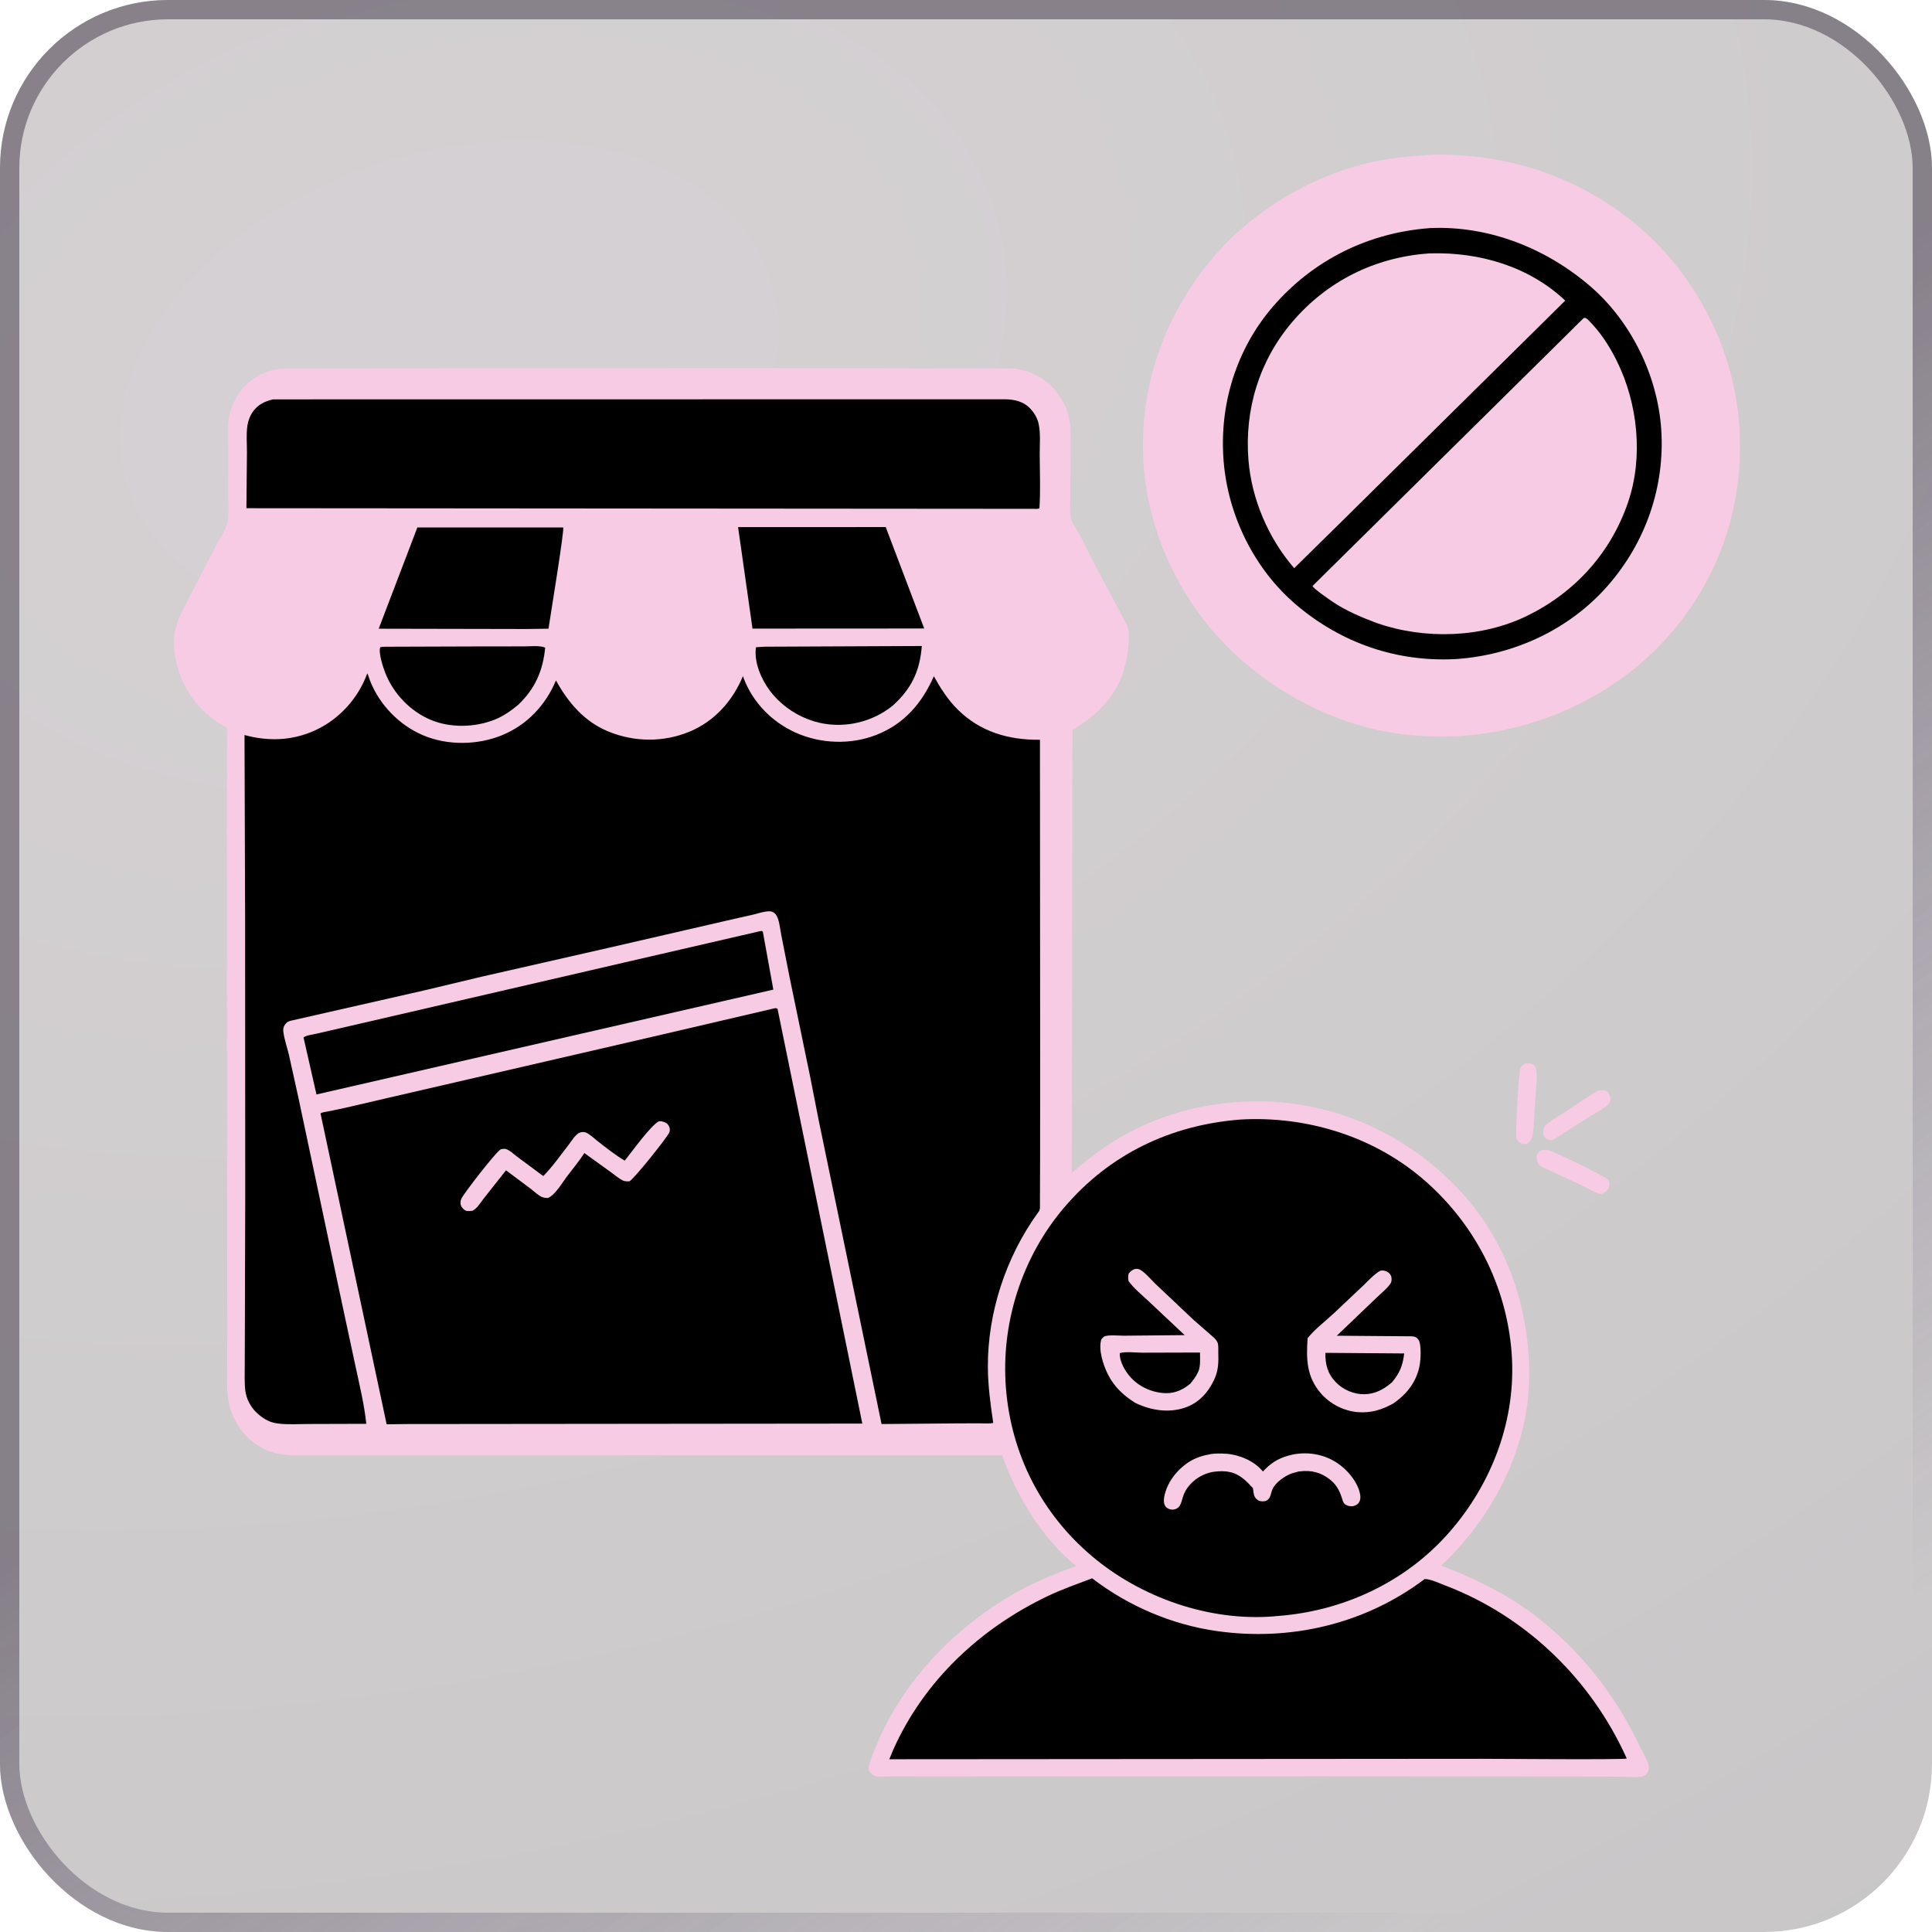
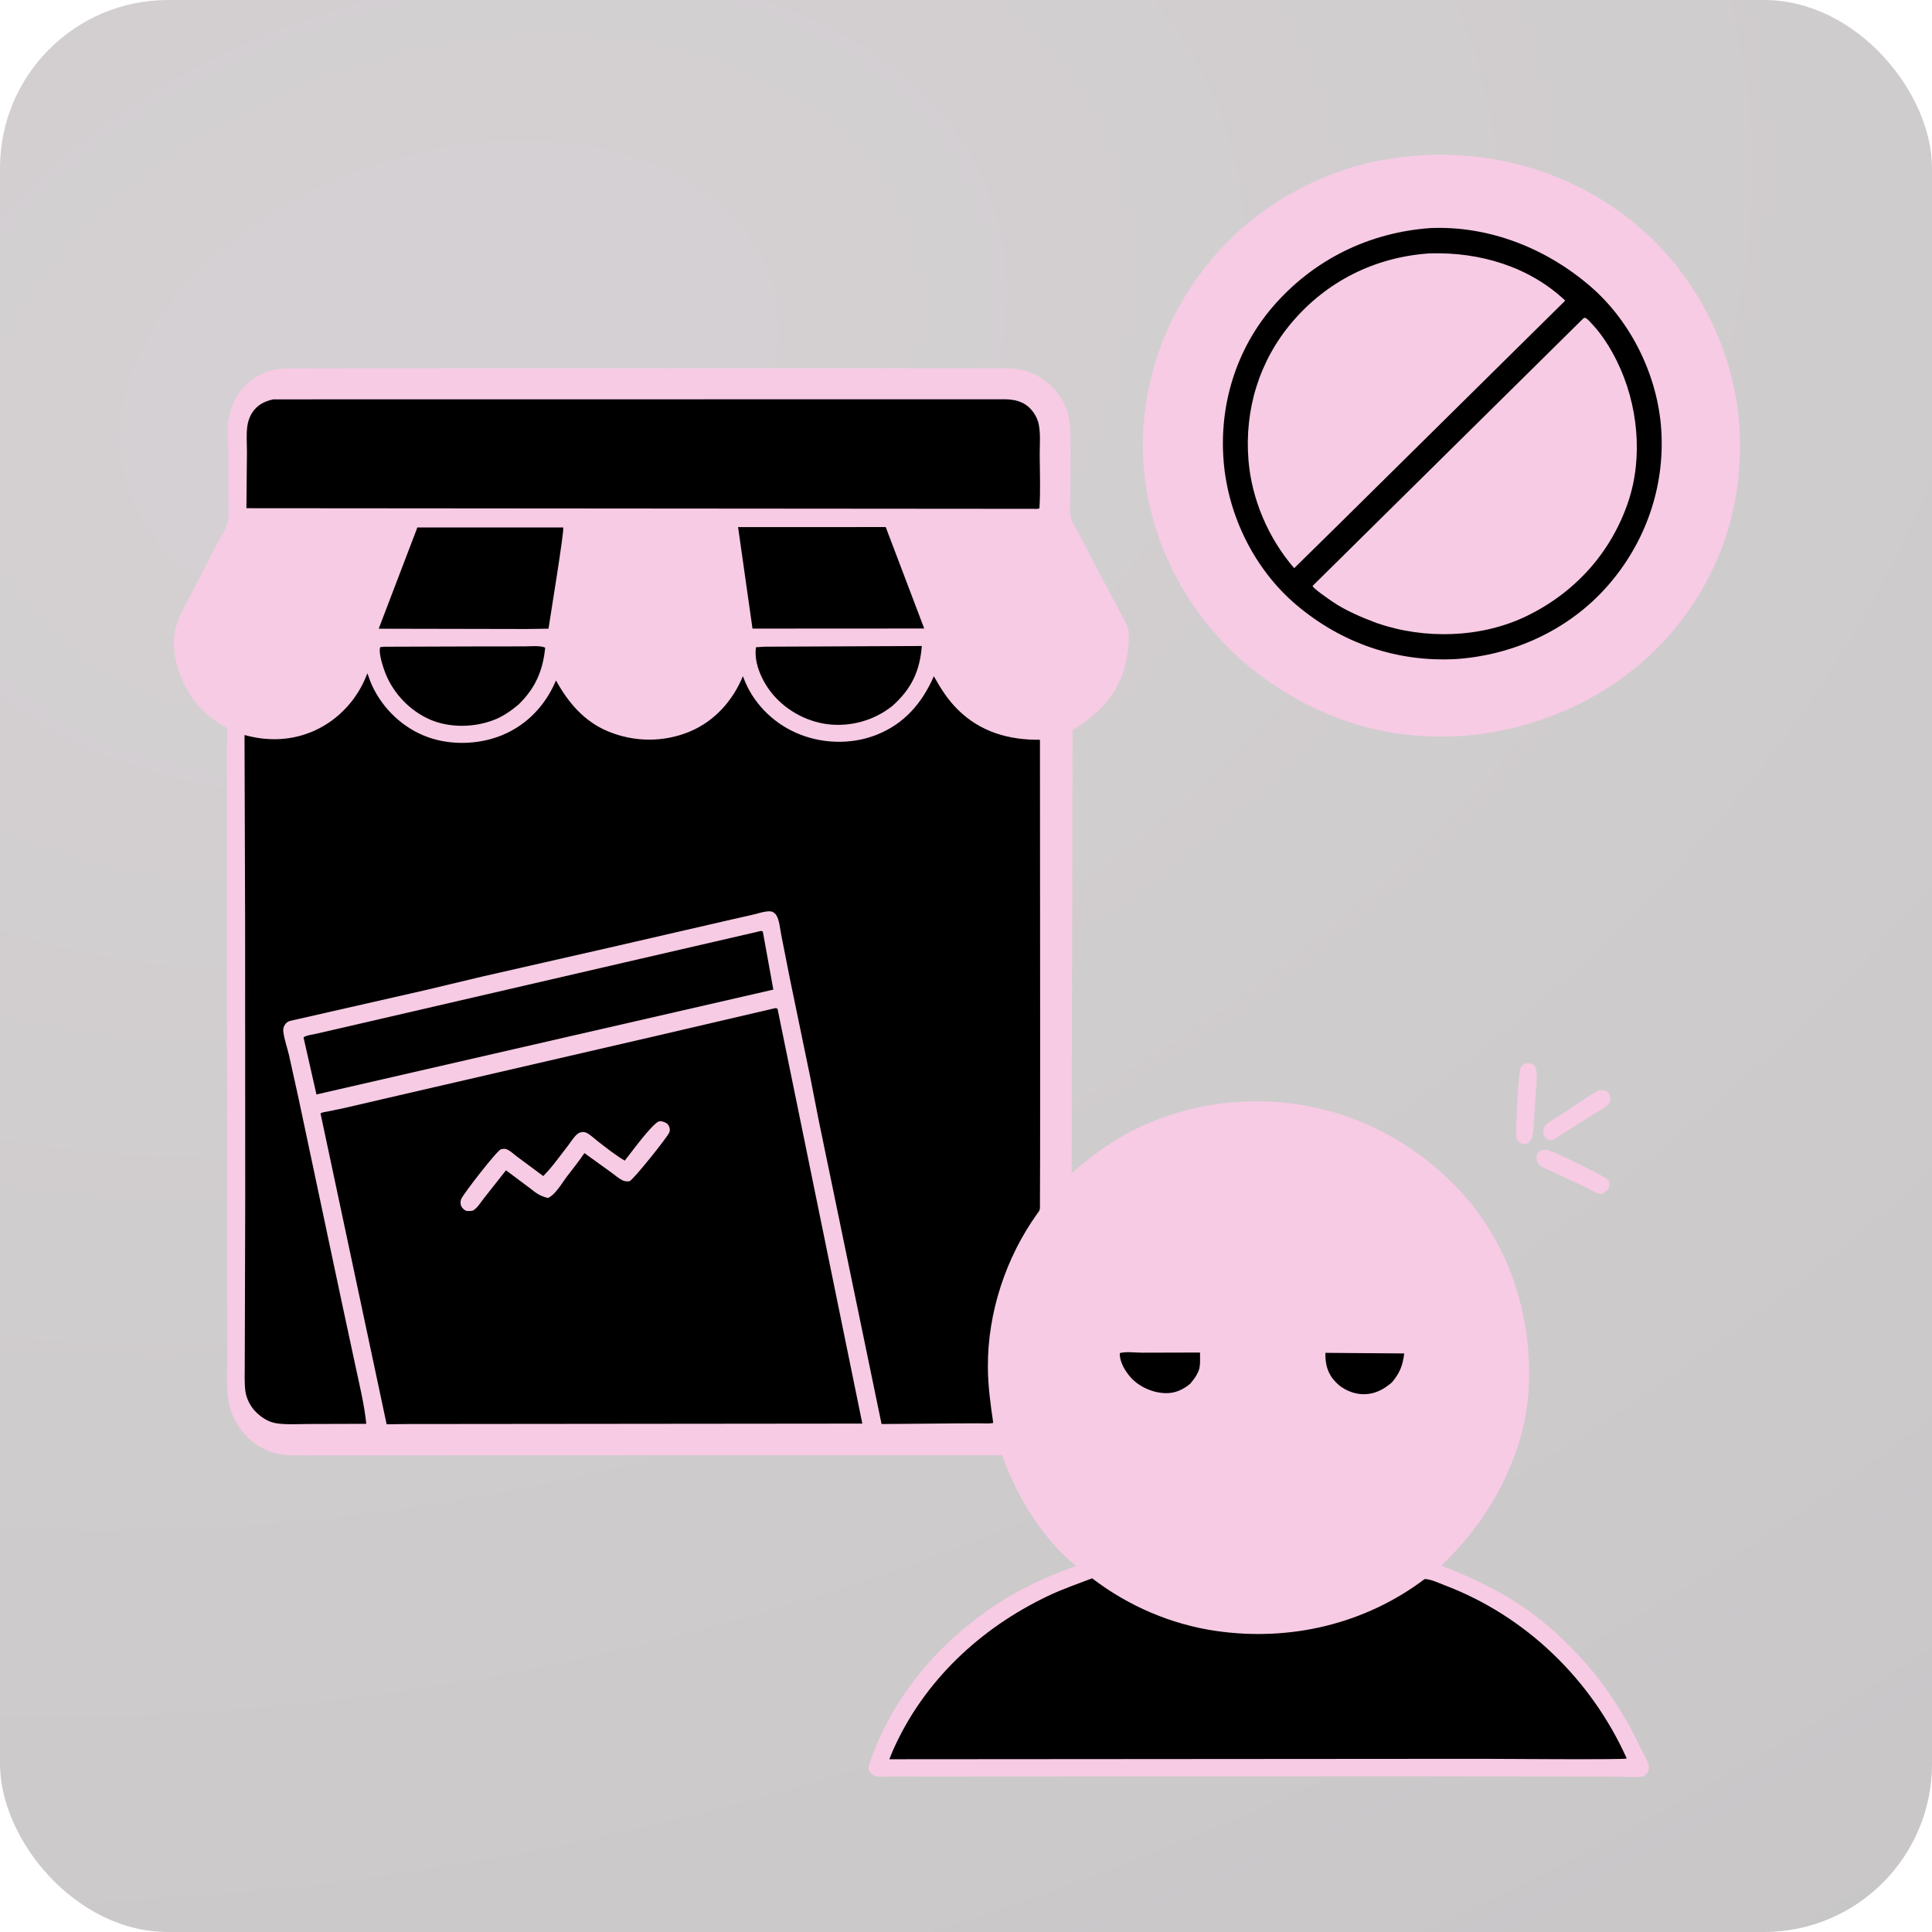
<svg xmlns="http://www.w3.org/2000/svg" width="100" height="100" viewBox="0 0 100 100" fill="none">
  <g filter="url(#filter0_b_380_2103)">
    <rect y="0" width="100" height="100" rx="8.696" fill="url(#paint0_radial_380_2103)" fill-opacity="0.24" />
-     <rect x="0.5" y="0.5" width="99" height="99" rx="8.196" stroke="url(#paint1_linear_380_2103)" stroke-opacity="0.5" />
    <path d="M82.759 56.433L83.075 56.431C83.15 56.468 83.202 56.504 83.251 56.572C83.327 56.678 83.381 56.835 83.348 56.965C83.322 57.067 83.256 57.15 83.177 57.216C82.866 57.471 82.471 57.67 82.13 57.888L80.406 58.986L80.263 59.022C80.104 58.977 80.023 58.956 79.926 58.808C79.854 58.7 79.87 58.532 79.903 58.414C79.923 58.34 79.957 58.283 80.014 58.23C80.309 57.961 80.735 57.74 81.07 57.52C81.627 57.155 82.172 56.748 82.759 56.433Z" fill="#F7CBE4" />
    <path d="M78.941 55.051L78.996 55.039C79.146 55.016 79.313 55.057 79.427 55.16C79.639 55.348 79.495 56.408 79.478 56.709L79.393 58.079C79.376 58.333 79.376 58.658 79.287 58.897C79.242 59.019 79.171 59.095 79.076 59.181C79.008 59.215 78.956 59.217 78.882 59.211C78.754 59.201 78.645 59.158 78.566 59.053C78.547 59.029 78.502 58.961 78.494 58.94C78.42 58.761 78.602 55.694 78.673 55.38C78.713 55.201 78.796 55.141 78.941 55.051Z" fill="#F7CBE4" />
    <path d="M79.815 59.533L80.044 59.505C80.293 59.522 83.043 60.867 83.245 61.071C83.286 61.171 83.314 61.24 83.299 61.349C83.272 61.551 83.184 61.618 83.032 61.738C82.978 61.765 82.918 61.794 82.855 61.793C82.632 61.788 82.255 61.538 82.042 61.437L80.38 60.66C80.171 60.563 79.831 60.447 79.67 60.282C79.534 60.144 79.528 59.978 79.539 59.797C79.612 59.651 79.672 59.609 79.815 59.533Z" fill="#F7CBE4" />
    <path d="M73.841 8.026L73.876 8.022C74.483 7.974 75.11 8.016 75.716 8.054C79.082 8.266 82.342 9.592 84.894 11.798C87.847 14.351 89.776 18.172 90.029 22.07C90.291 26.115 89.022 29.911 86.336 32.946C83.595 36.044 79.572 37.849 75.474 38.105C74.216 38.16 72.908 38.096 71.671 37.858C69 37.345 66.374 36.013 64.333 34.228C61.358 31.628 59.437 27.901 59.185 23.947C58.932 19.968 60.341 16.101 62.97 13.125C64.978 10.852 67.767 9.187 70.708 8.462C71.742 8.207 72.781 8.093 73.841 8.026Z" fill="#F7CBE4" />
    <path d="M74.036 11.805C77.093 11.674 80.065 12.865 82.355 14.854C84.444 16.671 85.8 19.466 85.985 22.226C86.183 25.195 85.179 28.074 83.22 30.314C81.227 32.592 78.347 33.914 75.344 34.114C72.293 34.273 69.448 33.293 67.114 31.323C64.931 29.481 63.561 26.693 63.334 23.861C63.101 20.967 63.978 18.087 65.88 15.877C67.97 13.448 70.851 12.032 74.036 11.805Z" fill="black" />
    <path d="M73.892 13.123C73.943 13.114 73.998 13.116 74.049 13.114C76.586 13.044 79.145 13.793 81.016 15.559L69.386 27.05L66.987 29.409C65.655 27.871 64.783 25.841 64.62 23.811C64.409 21.19 65.183 18.655 66.9 16.649C68.696 14.552 71.148 13.331 73.892 13.123Z" fill="#F7CBE4" />
    <path d="M81.967 16.467L82.048 16.447C82.201 16.528 82.332 16.691 82.449 16.818C82.947 17.359 83.363 18.031 83.688 18.687C84.775 20.884 85.067 23.651 84.269 25.996C83.38 28.61 81.523 30.664 79.049 31.872C76.677 33.031 73.733 33.106 71.258 32.249C70.478 31.954 69.663 31.613 68.969 31.143C68.808 31.033 67.962 30.454 67.938 30.329L81.967 16.467Z" fill="#F7CBE4" />
    <path d="M22.73 19.06L44.604 19.055L49.962 19.066L51.648 19.064C51.993 19.065 52.368 19.043 52.707 19.109L52.776 19.124L52.909 19.152C54.077 19.414 55.034 20.392 55.312 21.55C55.442 22.089 55.405 22.676 55.407 23.227L55.399 25.835C55.399 26.257 55.328 26.78 55.566 27.147C55.916 27.688 56.194 28.315 56.492 28.887L58.306 32.309C58.564 32.78 58.363 33.942 58.225 34.484C57.85 35.959 56.792 37.033 55.512 37.782L55.472 60.708C56.142 60.145 56.821 59.596 57.562 59.128C59.926 57.637 62.627 56.949 65.411 57.011C69.244 57.096 72.825 58.753 75.459 61.518C78.039 64.227 79.258 67.888 79.143 71.591C79.032 75.151 77.162 78.627 74.6 81.031C76.516 81.787 78.245 82.619 79.855 83.938C82.023 85.713 83.68 87.865 84.882 90.397C85 90.645 85.356 91.233 85.349 91.48C85.345 91.625 85.294 91.752 85.188 91.852C85.112 91.923 85.039 91.954 84.936 91.965C84.554 92.005 84.126 91.962 83.739 91.96L81.087 91.95L71.959 91.942L57.055 91.944L48.592 91.949L46.186 91.947C45.925 91.947 45.488 92.004 45.255 91.907C45.134 91.856 44.996 91.712 44.966 91.582C44.933 91.441 45.007 91.271 45.053 91.138C45.216 90.666 45.41 90.197 45.622 89.745C47.084 86.63 49.709 84.017 52.709 82.367C53.67 81.838 54.677 81.428 55.706 81.054C53.972 79.679 52.583 77.389 51.873 75.323L40.612 75.322L23.911 75.326L17.945 75.331L15.858 75.332C15.338 75.329 14.817 75.345 14.307 75.227C13.168 74.964 12.266 74.03 11.925 72.93C11.724 72.28 11.752 71.615 11.755 70.942L11.766 68.832L11.757 65.3L11.741 42.491L11.746 38.651L11.761 37.857C11.762 37.841 11.769 37.708 11.765 37.702C11.722 37.631 11.345 37.447 11.251 37.383C10.677 36.992 10.151 36.464 9.785 35.871C9.192 34.911 8.781 33.513 9.126 32.397C9.318 31.773 9.681 31.16 9.98 30.58L11.125 28.341C11.331 27.945 11.707 27.413 11.79 26.982C11.857 26.638 11.817 26.231 11.817 25.88L11.812 23.208C11.811 22.649 11.741 21.987 11.882 21.446L11.904 21.366C12.04 20.86 12.298 20.365 12.666 19.988C13.058 19.587 13.565 19.284 14.111 19.155C14.526 19.056 14.952 19.075 15.375 19.073L17.01 19.069L22.73 19.06Z" fill="#F7CBE4" />
    <path d="M39.58 33.473L47.713 33.437C47.612 34.733 47.178 35.648 46.208 36.523L46.175 36.55C45.234 37.296 44.015 37.634 42.822 37.483C41.661 37.335 40.542 36.682 39.844 35.744C39.398 35.145 39.014 34.262 39.13 33.501L39.58 33.473Z" fill="black" />
    <path d="M19.881 33.475L25.077 33.458L27.139 33.457C27.442 33.457 27.945 33.399 28.219 33.52C28.103 34.715 27.704 35.627 26.84 36.465C26.472 36.776 26.075 37.056 25.627 37.239C24.6 37.658 23.303 37.691 22.277 37.252C21.223 36.801 20.368 35.903 19.947 34.843C19.832 34.554 19.57 33.765 19.684 33.496L19.881 33.475Z" fill="black" />
    <path d="M21.603 27.3L29.151 27.301C29.219 27.435 28.483 31.913 28.39 32.541L27.243 32.557L19.602 32.542L21.603 27.3Z" fill="black" />
    <path d="M38.203 27.283L45.845 27.281L47.837 32.531L38.949 32.536L38.203 27.283Z" fill="black" />
    <path d="M39.346 48.196C39.444 48.181 39.398 48.172 39.484 48.222L40.028 51.222L16.38 56.649L15.711 53.699C15.797 53.598 16.256 53.532 16.416 53.495L18.872 52.929L32.341 49.813L39.346 48.196Z" fill="black" />
    <path d="M14.14 20.671L52.015 20.666C52.538 20.674 53.006 20.785 53.369 21.194C53.555 21.403 53.701 21.668 53.761 21.942C53.868 22.438 53.812 23.043 53.815 23.553C53.821 24.467 53.861 25.401 53.8 26.313C53.709 26.356 53.576 26.336 53.476 26.336L52.49 26.336L12.754 26.305L12.782 23.424C12.784 22.98 12.739 22.475 12.804 22.041C12.839 21.807 12.921 21.566 13.05 21.366C13.316 20.954 13.679 20.778 14.14 20.671Z" fill="black" />
    <path d="M56.529 81.693C58.393 83.124 60.638 84.089 62.973 84.422C66.79 84.967 70.648 84.063 73.742 81.73C74.069 81.738 74.483 81.941 74.793 82.059C78.989 83.654 82.364 86.932 84.201 91.021C84.072 91.09 77.485 91.036 76.66 91.036L46.031 91.058L46.227 90.581C47.816 87.011 50.726 84.286 54.227 82.615C54.971 82.259 55.758 81.986 56.529 81.693Z" fill="black" />
    <path d="M40.067 52.194C40.163 52.178 40.148 52.169 40.245 52.216L44.634 73.685L21.081 73.708L20.012 73.721L16.59 57.63C16.696 57.562 16.848 57.553 16.972 57.528L17.803 57.356L20.082 56.826L33.749 53.668L40.067 52.194Z" fill="black" />
-     <path d="M34.107 58.039C34.191 58.03 34.221 58.031 34.3 58.053C34.45 58.093 34.555 58.151 34.626 58.293C34.675 58.391 34.686 58.511 34.643 58.614C34.534 58.878 32.807 61.032 32.584 61.143C32.47 61.149 32.355 61.155 32.249 61.106C32.024 61.003 31.8 60.798 31.595 60.654L30.248 59.684C29.968 60.108 29.646 60.499 29.339 60.903C29.079 61.244 28.756 61.829 28.365 62.008C28.267 62.005 28.171 62 28.077 61.967C27.887 61.9 27.646 61.664 27.477 61.537L26.191 60.574L25.035 62.038C24.889 62.223 24.712 62.517 24.515 62.635L24.454 62.67C24.351 62.68 24.192 62.7 24.096 62.658C24.011 62.621 23.899 62.498 23.866 62.413C23.819 62.29 23.828 62.152 23.885 62.036C24.039 61.724 25.734 59.536 25.934 59.483C25.986 59.469 26.115 59.456 26.168 59.469C26.36 59.514 26.59 59.737 26.752 59.859L28.119 60.873C28.6 60.39 29.017 59.786 29.438 59.247C29.588 59.054 29.798 58.684 30.038 58.614C30.147 58.583 30.262 58.585 30.365 58.637C30.565 58.74 30.765 58.936 30.945 59.075C31.395 59.423 31.846 59.784 32.336 60.075C32.673 59.659 33.71 58.214 34.107 58.039Z" fill="#F7CBE4" />
-     <path d="M64.196 57.948C67.595 57.749 71.061 58.802 73.663 61.036C76.327 63.322 77.984 66.541 78.243 70.047C78.493 73.433 77.25 76.743 75.04 79.283C72.763 81.9 69.486 83.415 66.047 83.65L65.922 83.664C62.583 83.927 59.066 82.697 56.525 80.552C53.907 78.342 52.346 75.284 52.069 71.871C51.795 68.503 52.886 65.078 55.08 62.502C57.433 59.739 60.588 58.231 64.196 57.948Z" fill="black" />
-     <path d="M62.702 75.257C62.944 75.224 63.222 75.23 63.466 75.246C64.129 75.29 64.891 75.609 65.324 76.114L65.368 76.166C65.761 75.745 66.118 75.507 66.671 75.347C67.458 75.12 68.319 75.21 69.032 75.612C69.634 75.952 70.245 76.621 70.392 77.309C70.43 77.481 70.425 77.656 70.315 77.8C70.246 77.891 70.108 77.952 69.998 77.964C69.874 77.978 69.682 77.927 69.592 77.838C69.506 77.751 69.474 77.578 69.433 77.463C69.306 77.101 69.148 76.826 68.842 76.583C68.366 76.207 67.874 76.087 67.284 76.157L67.21 76.166L66.862 76.263C66.496 76.396 66.021 76.73 65.861 77.087C65.799 77.224 65.784 77.385 65.712 77.517C65.667 77.6 65.573 77.682 65.477 77.698C65.315 77.724 65.191 77.713 65.06 77.611C64.899 77.486 64.887 77.295 64.862 77.107L64.852 77.026C64.533 76.677 64.188 76.32 63.71 76.206L63.654 76.194C63.399 76.134 63.114 76.142 62.855 76.175C62.192 76.257 61.526 76.726 61.271 77.355C61.192 77.551 61.154 77.848 61.011 78.004C60.932 78.091 60.803 78.138 60.687 78.139C60.569 78.141 60.427 78.086 60.348 77.999C60.228 77.868 60.229 77.644 60.26 77.477C60.398 76.751 60.885 76.115 61.487 75.706C61.863 75.45 62.261 75.336 62.702 75.257Z" fill="#F7CBE4" />
-     <path d="M71.445 65.773L71.482 65.766C71.635 65.748 71.797 65.796 71.909 65.905C71.994 65.989 72.03 66.091 72.028 66.209C72.027 66.289 72.018 66.364 71.974 66.432C71.814 66.681 71.495 66.928 71.282 67.138L69.192 69.137L73.09 69.167C73.24 69.183 73.326 69.215 73.419 69.343C73.579 69.563 73.535 70.349 73.489 70.62C73.339 71.504 72.827 72.157 72.101 72.653C71.513 72.971 70.968 73.145 70.288 73.093C69.557 73.037 68.844 72.668 68.366 72.116C67.625 71.26 67.606 70.341 67.682 69.263C68.067 68.783 68.626 68.366 69.078 67.94L70.567 66.535C70.84 66.277 71.118 65.956 71.445 65.773Z" fill="#F7CBE4" />
+     <path d="M34.107 58.039C34.191 58.03 34.221 58.031 34.3 58.053C34.45 58.093 34.555 58.151 34.626 58.293C34.675 58.391 34.686 58.511 34.643 58.614C34.534 58.878 32.807 61.032 32.584 61.143C32.47 61.149 32.355 61.155 32.249 61.106C32.024 61.003 31.8 60.798 31.595 60.654L30.248 59.684C29.968 60.108 29.646 60.499 29.339 60.903C29.079 61.244 28.756 61.829 28.365 62.008C27.887 61.9 27.646 61.664 27.477 61.537L26.191 60.574L25.035 62.038C24.889 62.223 24.712 62.517 24.515 62.635L24.454 62.67C24.351 62.68 24.192 62.7 24.096 62.658C24.011 62.621 23.899 62.498 23.866 62.413C23.819 62.29 23.828 62.152 23.885 62.036C24.039 61.724 25.734 59.536 25.934 59.483C25.986 59.469 26.115 59.456 26.168 59.469C26.36 59.514 26.59 59.737 26.752 59.859L28.119 60.873C28.6 60.39 29.017 59.786 29.438 59.247C29.588 59.054 29.798 58.684 30.038 58.614C30.147 58.583 30.262 58.585 30.365 58.637C30.565 58.74 30.765 58.936 30.945 59.075C31.395 59.423 31.846 59.784 32.336 60.075C32.673 59.659 33.71 58.214 34.107 58.039Z" fill="#F7CBE4" />
    <path d="M68.602 70.023L72.681 70.054C72.608 70.68 72.451 71.066 72.047 71.551C71.629 71.91 71.18 72.157 70.616 72.165C70.081 72.174 69.522 71.936 69.15 71.553C68.715 71.106 68.592 70.63 68.602 70.023Z" fill="black" />
-     <path d="M58.73 65.686C58.794 65.678 58.86 65.669 58.924 65.686C59.183 65.753 59.593 66.25 59.792 66.44L61.779 68.318L62.828 69.233C62.911 69.311 62.978 69.392 63.022 69.498C63.074 69.619 63.056 69.837 63.059 69.968C63.073 70.511 63.075 70.927 62.837 71.43C62.526 72.086 62.043 72.614 61.345 72.856C60.485 73.154 59.549 72.998 58.746 72.605C58.156 72.23 57.664 71.775 57.346 71.139C57.105 70.659 56.836 69.844 57.007 69.322C57.047 69.282 57.101 69.211 57.147 69.183C57.325 69.077 57.932 69.136 58.165 69.136L61.318 69.106L59.468 67.366C59.115 67.032 58.699 66.703 58.414 66.309C58.386 66.158 58.386 66.064 58.421 65.914C58.523 65.793 58.584 65.749 58.73 65.686Z" fill="#F7CBE4" />
    <path d="M57.962 70.036C58.285 69.946 58.784 70.015 59.129 70.015L62.113 70.007C62.11 70.301 62.146 70.694 62.035 70.966L62.008 71.025C61.907 71.253 61.765 71.429 61.608 71.62C61.246 71.925 60.833 72.115 60.353 72.11C59.699 72.102 58.994 71.803 58.549 71.32C58.25 70.996 57.938 70.486 57.962 70.036Z" fill="black" />
    <path d="M19.012 34.853C19.071 34.967 19.105 35.114 19.154 35.237C19.649 36.486 20.663 37.535 21.904 38.06C23.167 38.595 24.725 38.573 25.99 38.052C27.286 37.518 28.237 36.501 28.777 35.22C29.41 36.366 30.238 37.346 31.476 37.857C32.832 38.417 34.342 38.431 35.697 37.868C36.986 37.331 37.927 36.272 38.453 34.997L38.49 35.097C38.965 36.359 39.955 37.371 41.187 37.923C42.478 38.501 44.03 38.558 45.352 38.041C46.804 37.473 47.723 36.398 48.336 35.002C48.688 35.633 49.063 36.225 49.581 36.735C50.752 37.889 52.218 38.307 53.828 38.29L53.838 54.309L53.836 59.667L53.827 62.518C53.822 62.614 53.8 62.669 53.743 62.745L53.696 62.807C52.059 65.087 51.119 67.946 51.132 70.758C51.137 71.737 51.267 72.684 51.41 73.649C51.204 73.698 50.96 73.672 50.748 73.672L49.594 73.674L45.629 73.708L42.371 57.963L41.931 55.718L40.88 50.636L40.438 48.395C40.378 48.101 40.34 47.58 40.159 47.338C40.086 47.242 39.978 47.175 39.857 47.169C39.586 47.158 39.265 47.272 39.003 47.335L37.646 47.644L31.495 49.06L24.945 50.55L21.949 51.265L15.077 52.827C14.976 52.852 14.879 52.881 14.807 52.962C14.783 52.989 14.755 53.028 14.735 53.057C14.663 53.166 14.65 53.291 14.668 53.421C14.721 53.815 14.864 54.219 14.957 54.608L15.444 56.809L17.671 67.314L18.426 70.834C18.63 71.782 18.86 72.731 18.959 73.697L15.973 73.706C15.452 73.706 14.893 73.747 14.379 73.68L14.303 73.668C13.913 73.613 13.562 73.385 13.28 73.118C12.974 72.828 12.749 72.402 12.698 71.983C12.647 71.561 12.669 71.117 12.668 70.693L12.676 68.387L12.693 61.971L12.687 47.494L12.656 38.044C13.889 38.386 15.139 38.339 16.308 37.804C17.567 37.227 18.537 36.143 19.012 34.853Z" fill="black" />
  </g>
  <defs>
    <filter id="filter0_b_380_2103" x="-72.464" y="-72.464" width="244.928" height="244.928" filterUnits="userSpaceOnUse" color-interpolation-filters="sRGB">
      <feFlood flood-opacity="0" result="BackgroundImageFix" />
      <feGaussianBlur in="BackgroundImageFix" stdDeviation="36.232" />
      <feComposite in2="SourceAlpha" operator="in" result="effect1_backgroundBlur_380_2103" />
      <feBlend mode="normal" in="SourceGraphic" in2="effect1_backgroundBlur_380_2103" result="shape" />
    </filter>
    <radialGradient id="paint0_radial_380_2103" cx="0" cy="0" r="1" gradientUnits="userSpaceOnUse" gradientTransform="translate(23.032 19.348) rotate(71.878) scale(134.099 185.743)">
      <stop offset="0.087" stop-color="#4C3C45" />
      <stop offset="0.857" stop-color="#150E12" />
    </radialGradient>
    <linearGradient id="paint1_linear_380_2103" x1="39.029" y1="5.715" x2="100.978" y2="94.471" gradientUnits="userSpaceOnUse">
      <stop offset="0.365" stop-color="#3E3344" />
      <stop offset="0.902" stop-color="#54466A" stop-opacity="0" />
    </linearGradient>
  </defs>
</svg>